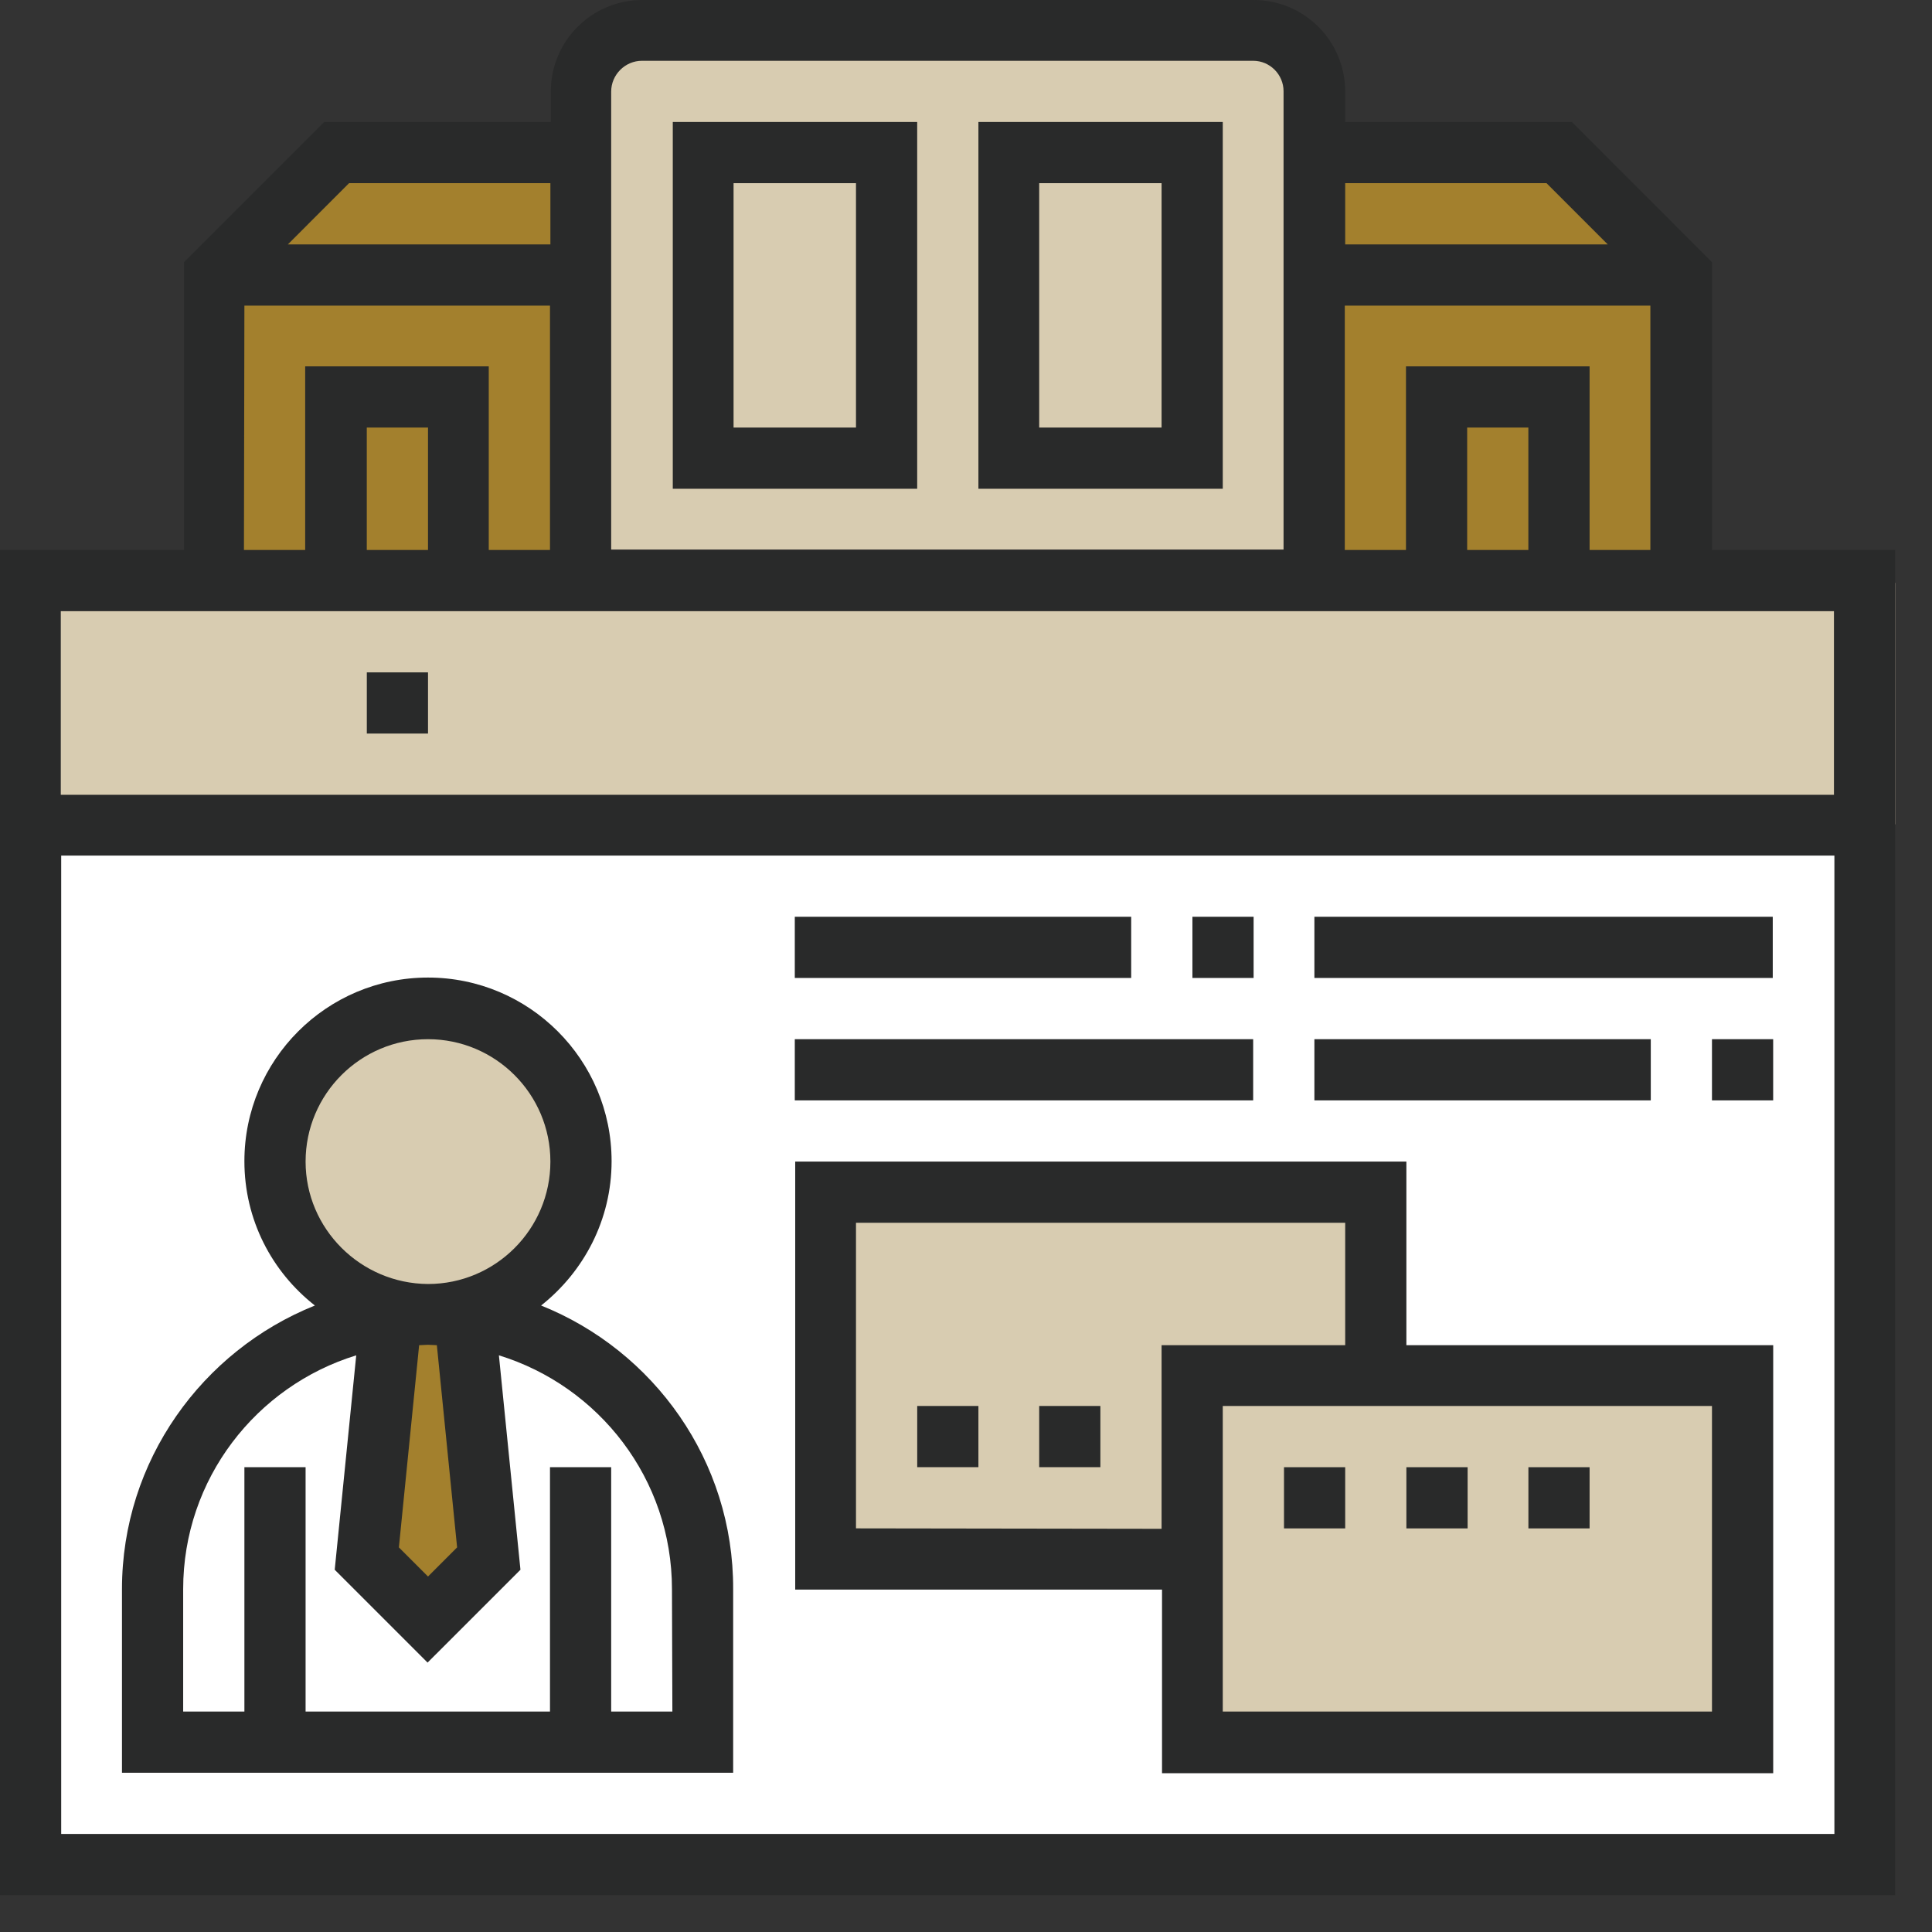
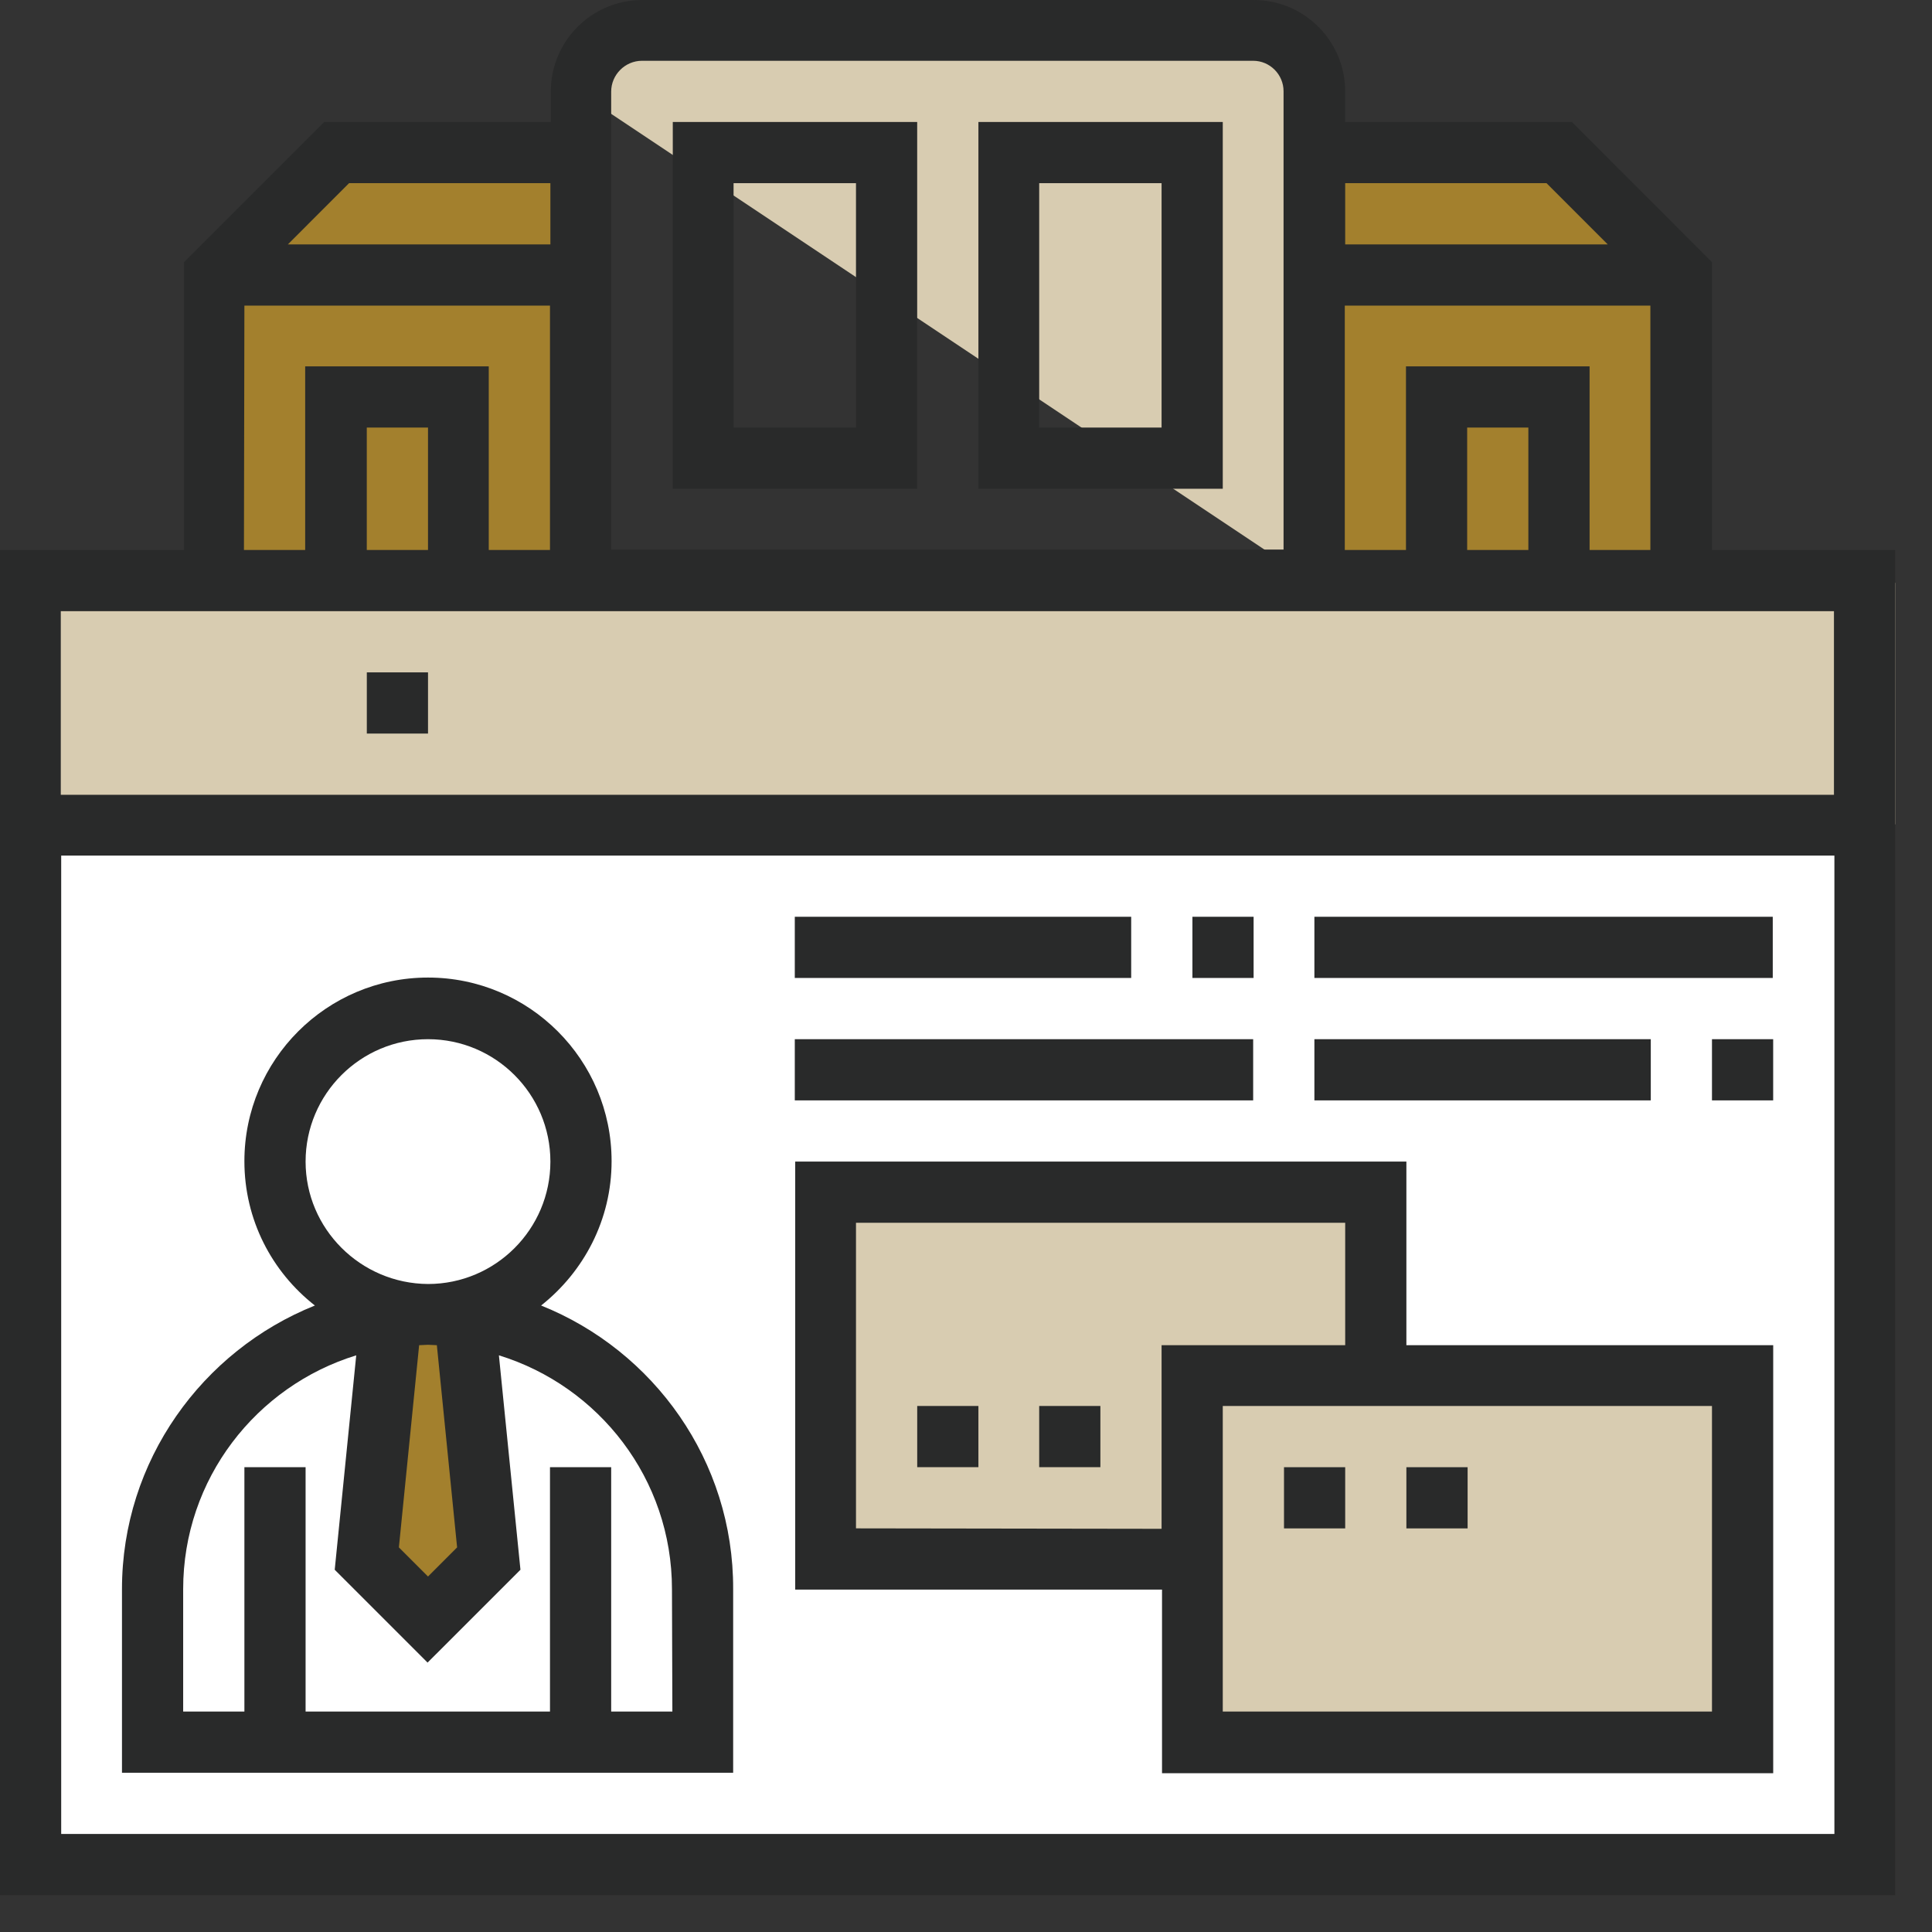
<svg xmlns="http://www.w3.org/2000/svg" width="52" height="52" viewBox="0 0 52 52" fill="none">
  <rect x="0" y="0" width="52" height="52" fill="#333333" stroke="none" />
  <path d="M35.127 3.908H41.137L43.556 5.759L45.42 8.066C45.42 8.066 45.681 15.916 45.42 15.938C45.158 15.973 35.377 15.689 35.377 15.689L35.127 3.908Z" fill="#A3802D" />
-   <path d="M17.063 0.647L15.586 2.488V15.371L35.377 15.689L35.081 1.636L32.536 0.647H17.063Z" fill="#D8CCB1" />
+   <path d="M17.063 0.647L15.586 2.488L35.377 15.689L35.081 1.636L32.536 0.647H17.063Z" fill="#D8CCB1" />
  <path d="M5.749 15.37V7.407L9.18 3.908H15.587V15.938L5.749 15.37Z" fill="#A3802D" />
  <path d="M51.009 15.688H0.705V22.187H51.009V15.688Z" fill="#D8CCB1" />
  <path d="M1.148 22.187L0.705 49.929L50.225 50.316V22.187H1.148Z" fill="white" />
  <path d="M22.278 32.241V41.954C22.278 41.954 30.81 41.602 30.991 41.602C31.173 41.602 32.082 42.431 32.082 42.431C32.082 42.431 32.287 46.873 32.593 46.816C32.889 46.76 46.465 47.169 46.521 46.816C46.578 46.464 46.521 37.012 46.521 37.012H36.808L36.99 32.23L22.278 32.241Z" fill="#D8CCB1" />
  <path d="M10.429 35.615C10.191 36.206 10.429 42.908 10.429 42.908C10.429 42.908 10.952 43.976 11.52 43.681C12.088 43.385 12.974 42.136 13.031 41.954C13.087 41.783 12.61 35.615 12.61 35.615H10.429Z" fill="#A3802D" />
-   <path d="M11.497 35.331C13.755 35.331 15.587 33.5 15.587 31.241C15.587 28.982 13.755 27.151 11.497 27.151C9.238 27.151 7.407 28.982 7.407 31.241C7.407 33.5 9.238 35.331 11.497 35.331Z" fill="#D8CCB1" />
  <path d="M46.078 14.803V7.055L42.307 3.283H36.206V2.465C36.206 1.102 35.104 0 33.741 0H17.291C15.927 0 14.825 1.102 14.825 2.465V3.283H8.725L4.953 7.055V14.803H0V51.009H51.009V14.803H46.078ZM42.784 14.803V9.861H37.842V14.803H36.195V8.225H44.42V14.803H42.784ZM41.136 14.803H39.489V11.508H41.136V14.803ZM41.625 4.93L43.272 6.578H36.206V4.93H41.625ZM17.279 1.636H33.729C34.184 1.636 34.547 2.011 34.547 2.454V14.791H16.45V2.465C16.45 2.011 16.825 1.636 17.279 1.636ZM9.395 4.93H14.814V6.578H7.748L9.395 4.93ZM6.578 8.225H14.803V14.803H13.155V9.861H8.214V14.803H6.566L6.578 8.225ZM11.52 14.803H9.872V11.508H11.52V14.803ZM49.361 16.45V21.392H1.636V16.45H49.361ZM1.647 49.361V23.028H49.373V49.361H1.647Z" fill="#292A2A" />
  <path d="M24.686 3.283H18.108V13.155H24.686V3.283ZM23.039 11.508H19.744V4.93H23.039V11.508Z" fill="#292A2A" />
  <path d="M32.911 3.283H26.334V13.155H32.911V3.283ZM31.264 11.508H27.97V4.93H31.264V11.508Z" fill="#292A2A" />
  <path d="M9.873 18.097H11.52V19.744H9.873V18.097Z" fill="#292A2A" />
  <path d="M14.564 35.138C15.712 34.229 16.461 32.832 16.461 31.253C16.461 28.526 14.246 26.311 11.52 26.311C8.793 26.311 6.578 28.526 6.578 31.253C6.578 32.832 7.316 34.229 8.475 35.138C5.442 36.354 3.283 39.319 3.283 42.772V47.714H19.733V42.772C19.745 39.319 17.598 36.354 14.564 35.138ZM12.303 41.648L11.52 42.432L10.736 41.648L11.281 36.206C11.361 36.206 11.44 36.195 11.52 36.195C11.599 36.195 11.679 36.206 11.758 36.206L12.303 41.648ZM8.225 31.264C8.225 29.447 9.702 27.97 11.52 27.97C13.337 27.97 14.814 29.447 14.814 31.264C14.814 33.082 13.337 34.559 11.52 34.559C9.702 34.547 8.225 33.071 8.225 31.264ZM18.097 46.067H16.45V39.489H14.803V46.067H8.225V39.489H6.578V46.067H4.93V42.772C4.93 39.807 6.896 37.308 9.588 36.479L9.009 42.25L11.508 44.749L14.008 42.25L13.428 36.479C16.121 37.308 18.086 39.807 18.086 42.772L18.097 46.067Z" fill="#292A2A" />
  <path d="M35.377 24.675H47.714V26.322H35.377V24.675Z" fill="#292A2A" />
  <path d="M32.094 24.675H33.741V26.322H32.094V24.675Z" fill="#292A2A" />
  <path d="M21.392 24.675H30.446V26.322H21.392V24.675Z" fill="#292A2A" />
  <path d="M21.392 27.97H33.729V29.617H21.392V27.97Z" fill="#292A2A" />
  <path d="M35.377 27.97H44.431V29.617H35.377V27.97Z" fill="#292A2A" />
  <path d="M46.078 27.97H47.725V29.617H46.078V27.97Z" fill="#292A2A" />
  <path d="M37.853 31.264H21.403V42.784H31.276V47.726H47.726V36.206H37.853V31.264ZM23.039 41.136V32.911H36.206V36.206H31.264V41.148L23.039 41.136ZM46.078 46.067H32.911V37.842H46.078V46.067Z" fill="#292A2A" />
  <path d="M34.559 39.49H36.206V41.137H34.559V39.49Z" fill="#292A2A" />
  <path d="M37.853 39.49H39.501V41.137H37.853V39.49Z" fill="#292A2A" />
-   <path d="M41.137 39.49H42.784V41.137H41.137V39.49Z" fill="#292A2A" />
  <path d="M24.687 37.842H26.334V39.489H24.687V37.842Z" fill="#292A2A" />
  <path d="M27.97 37.842H29.617V39.489H27.97V37.842Z" fill="#292A2A" />
</svg>